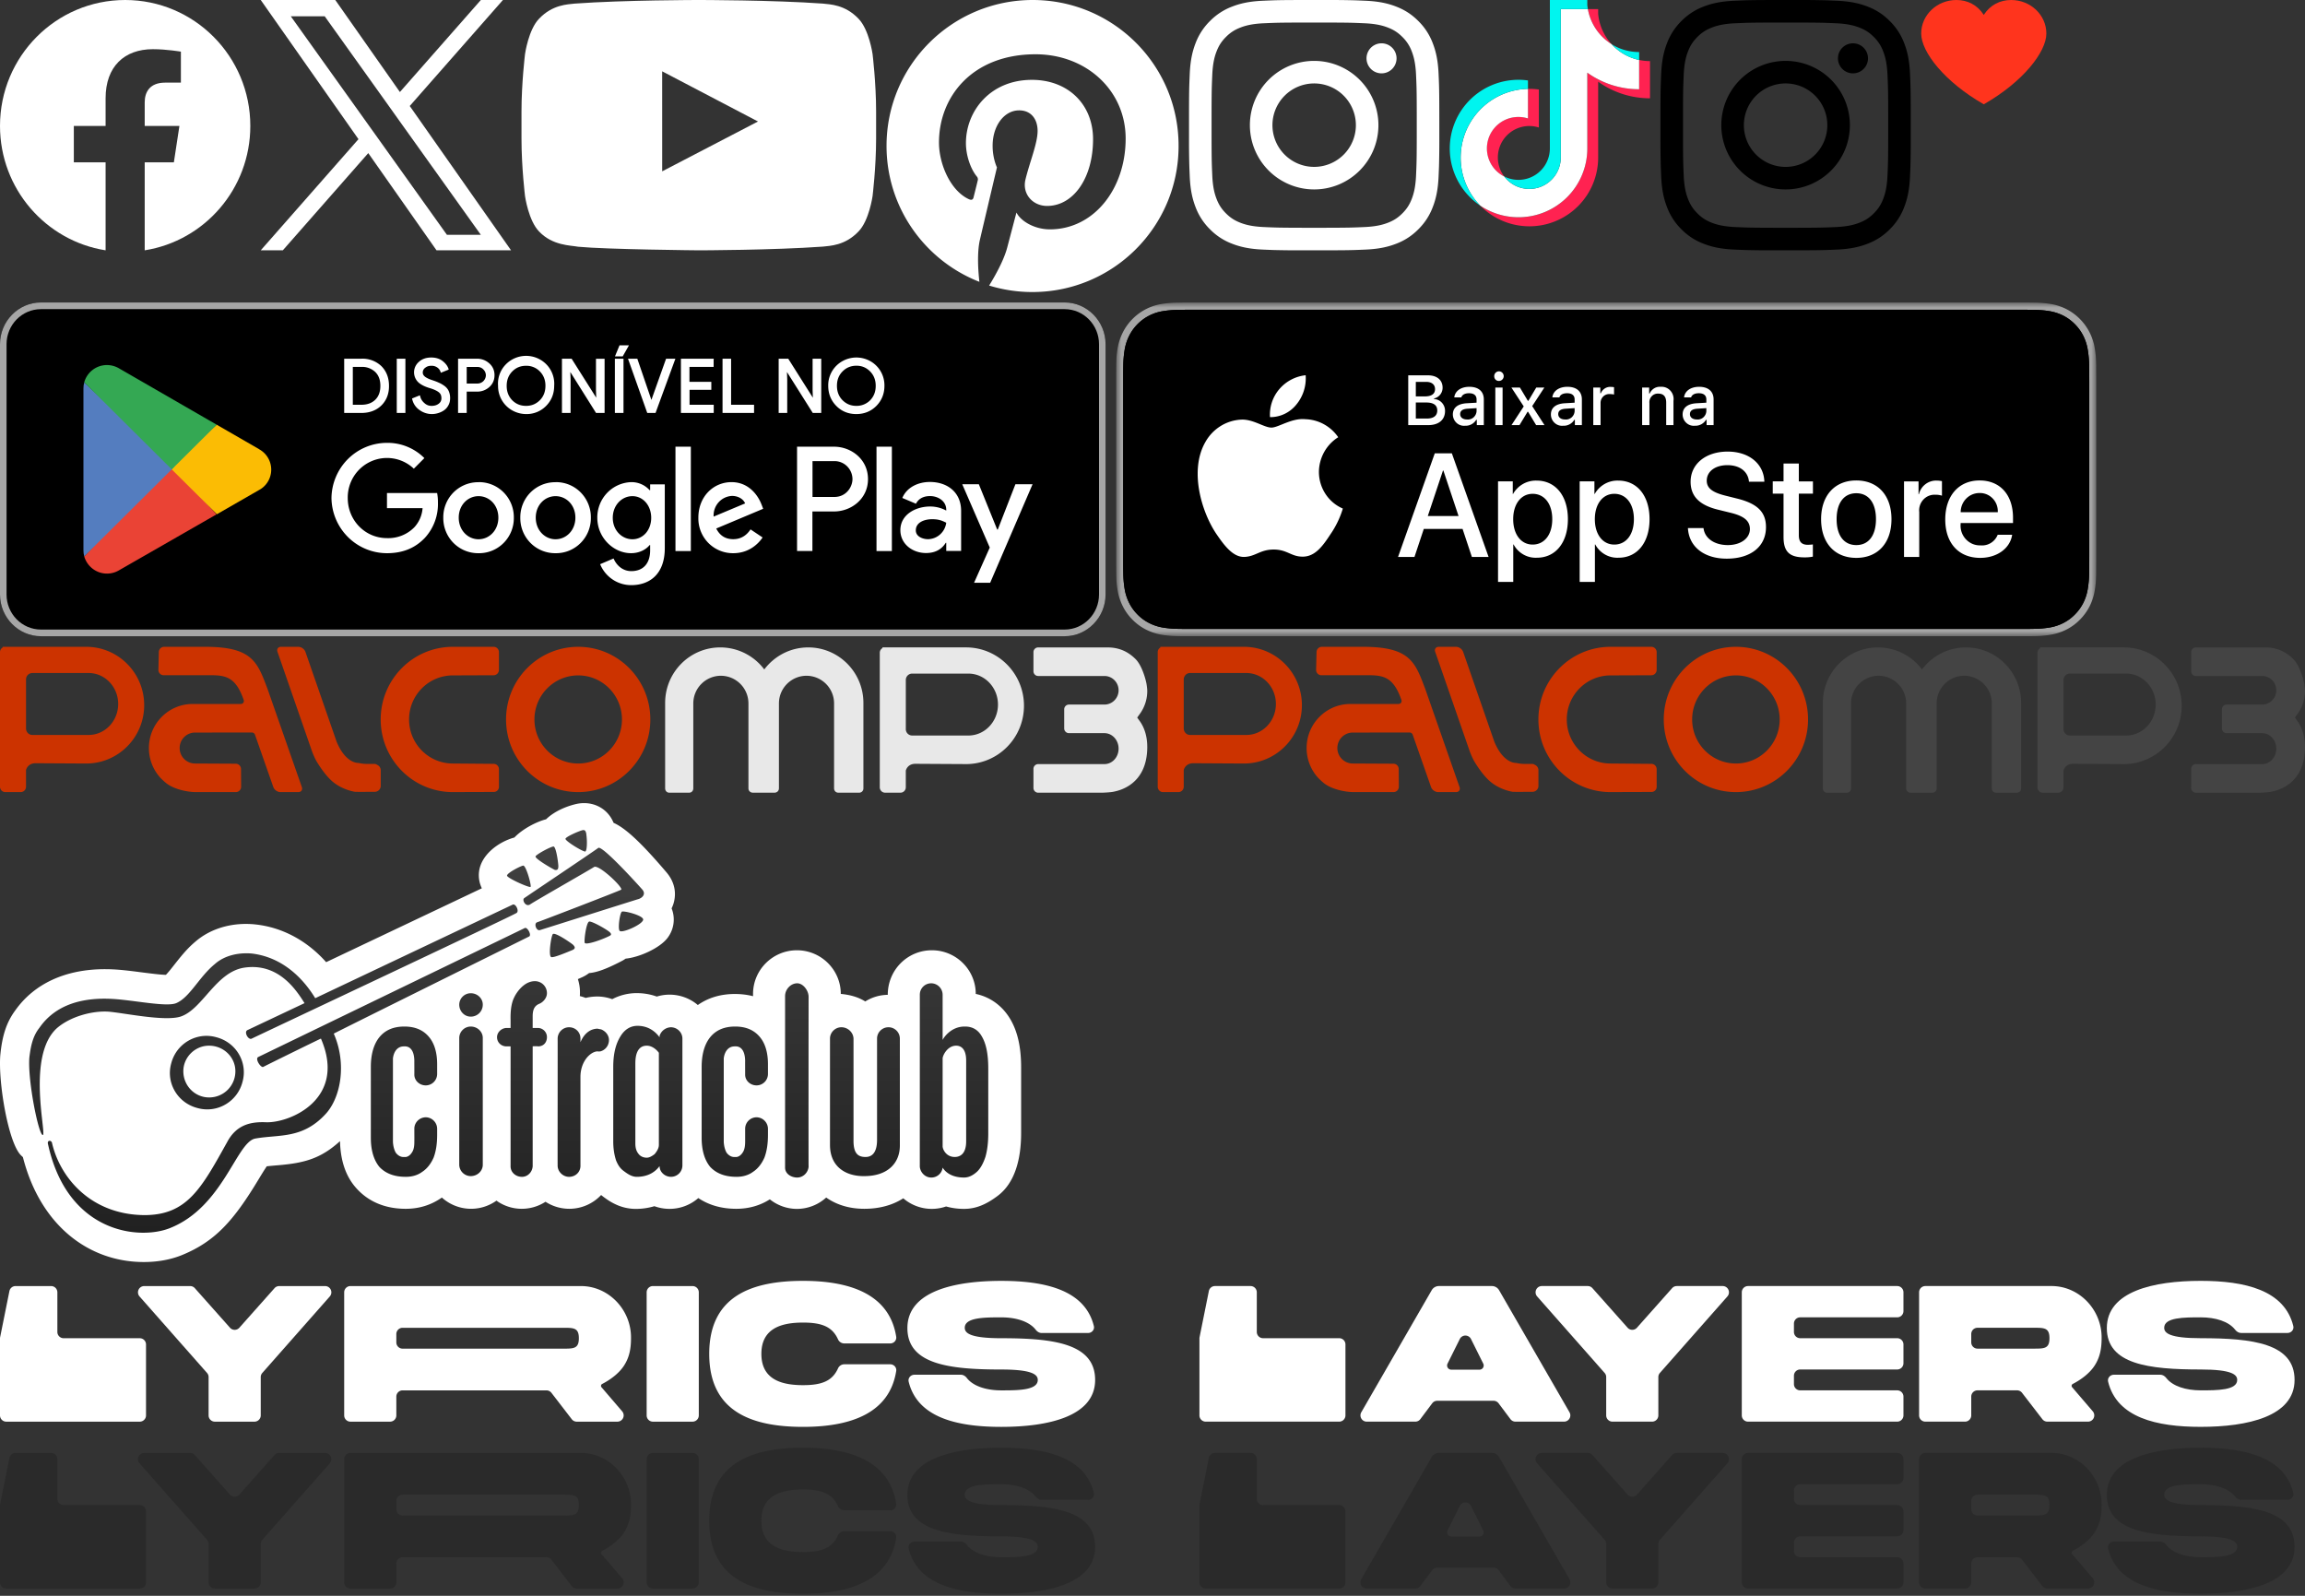
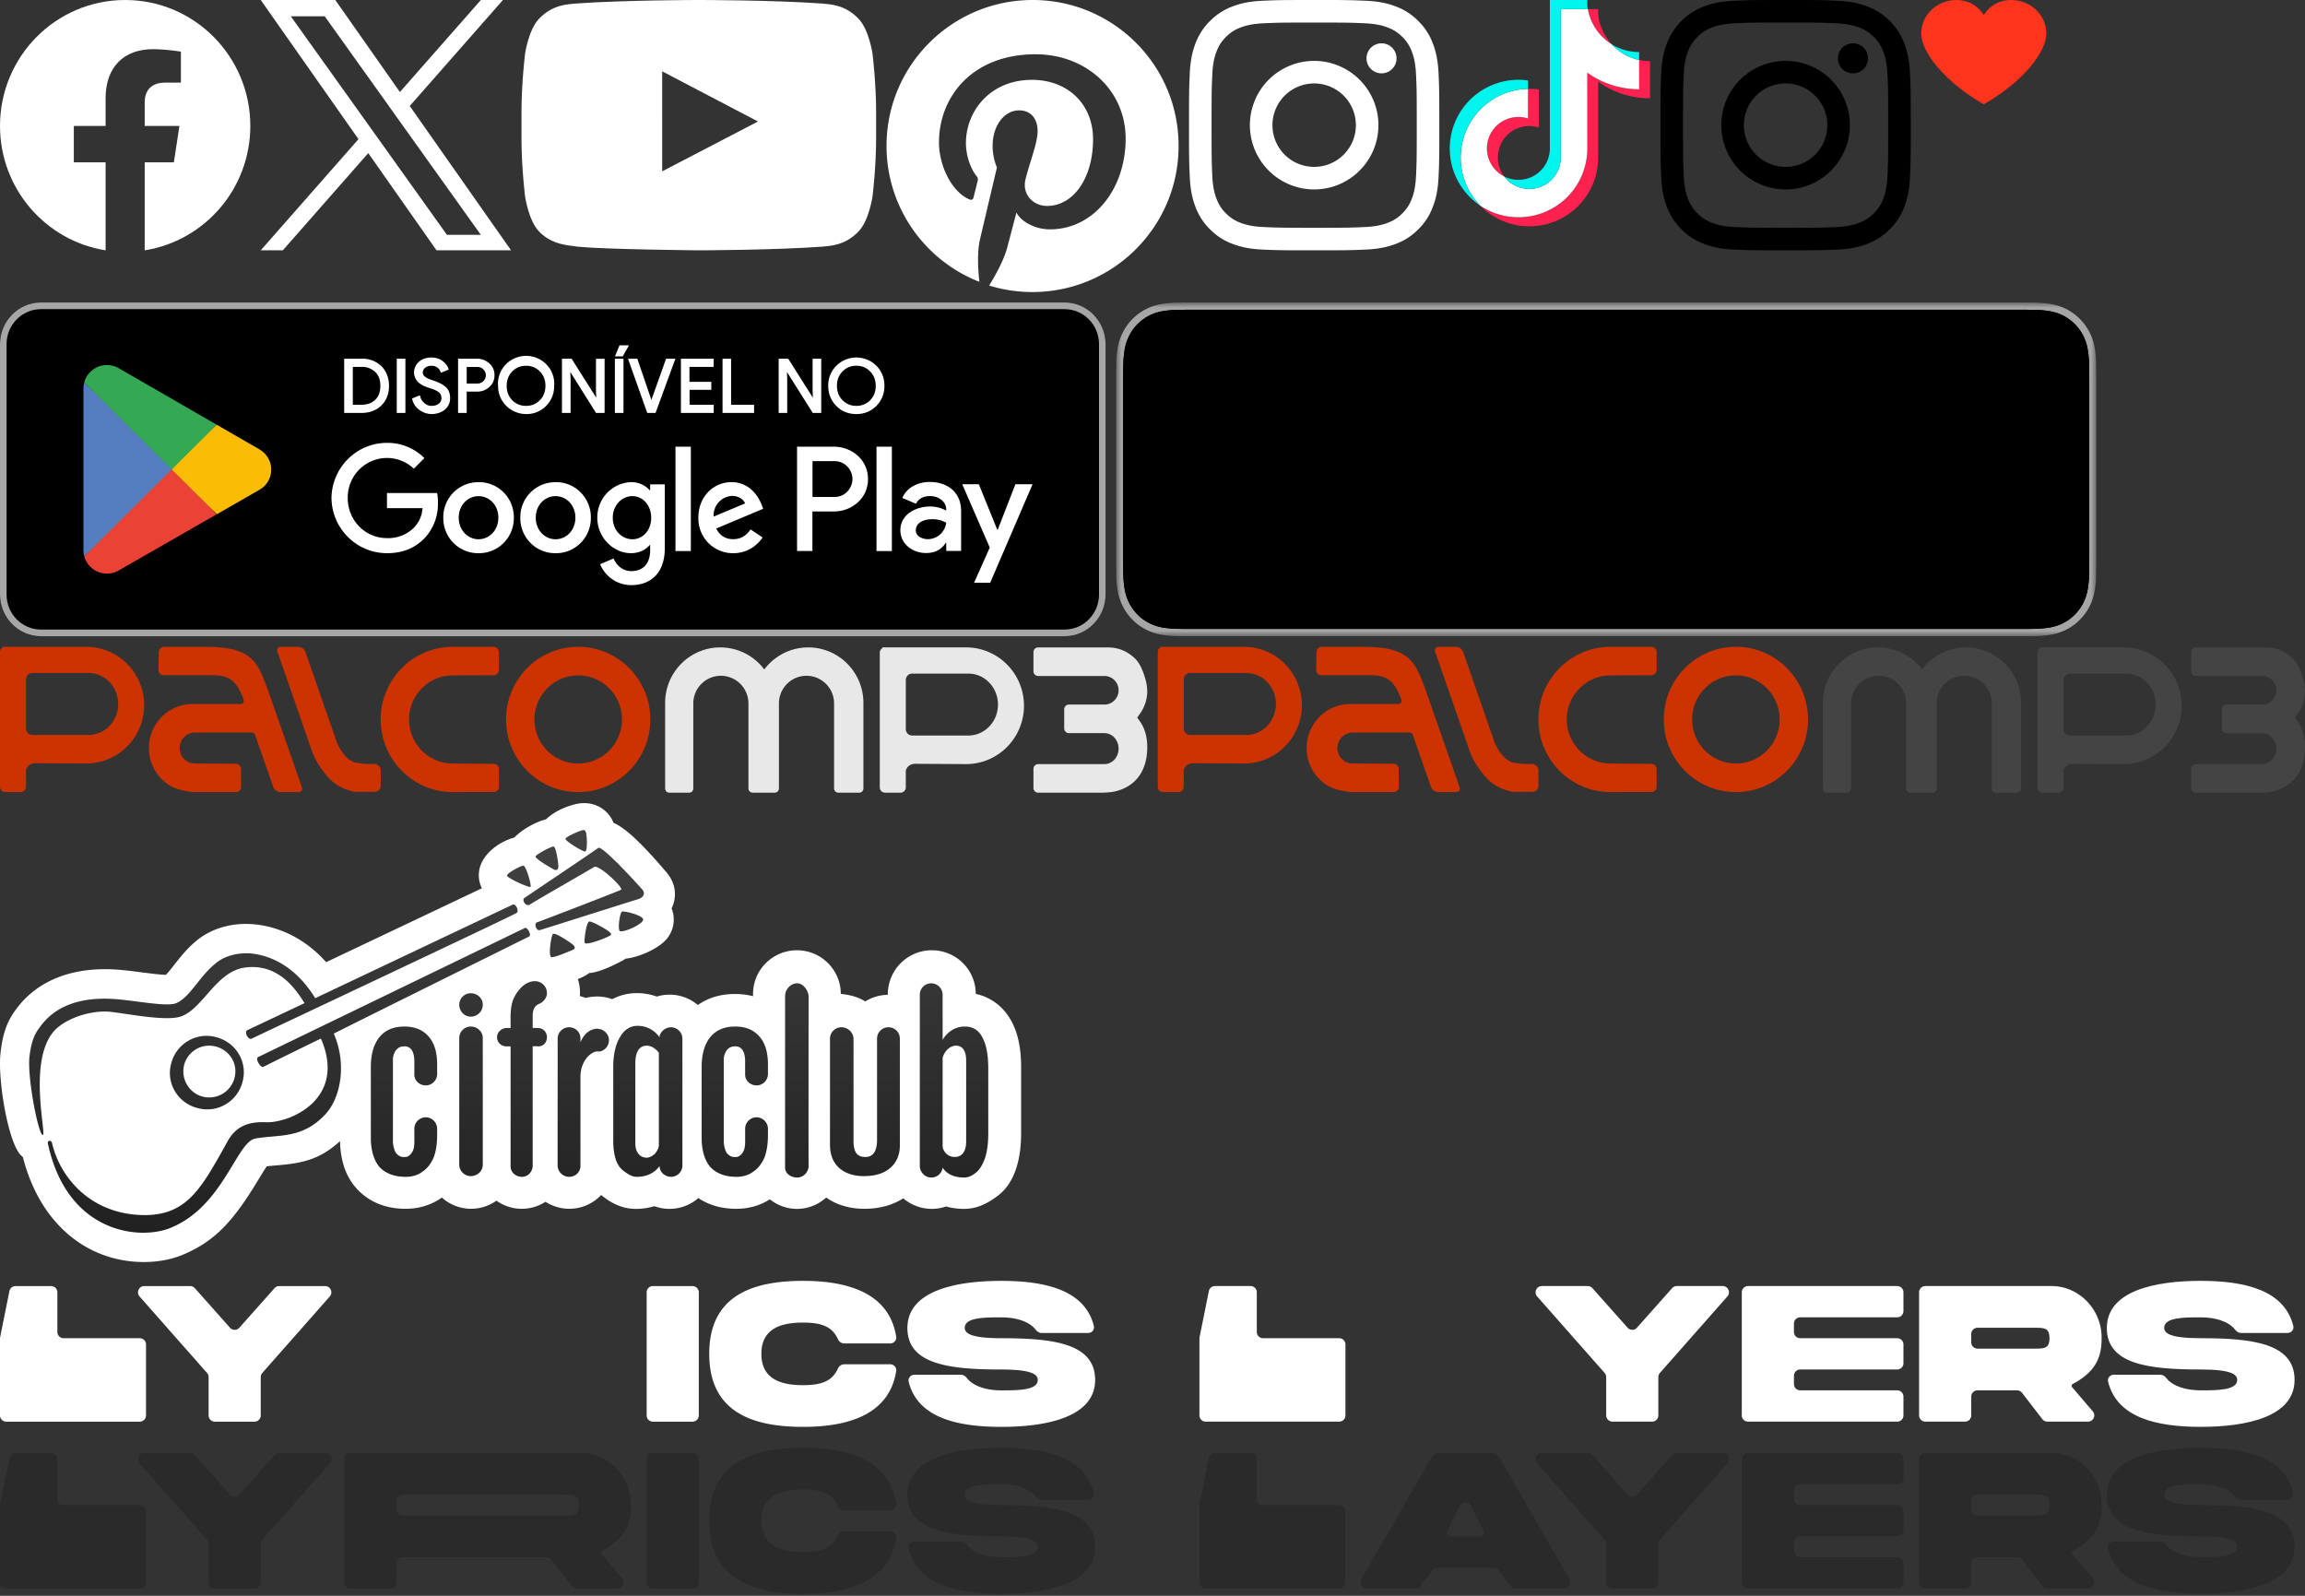
<svg xmlns="http://www.w3.org/2000/svg" width="221" height="153" fill="none">
  <rect width="100%" height="100%" fill="#333333" stroke="none" />
  <path d="M24 12.073C24 5.405 18.627 0 12 0S0 5.405 0 12.073C0 18.1 4.388 23.094 10.125 24v-8.437H7.078v-3.49h3.047v-2.66c0-3.025 1.792-4.697 4.533-4.697 1.312 0 2.686.236 2.686.236v2.971H15.83c-1.491 0-1.956.93-1.956 1.887v2.263h3.328l-.532 3.49h-2.796V24C19.612 23.094 24 18.1 24 12.073ZM39.286 10.163 48.221 0h-2.117l-7.762 8.823L32.147 0H25l9.37 13.343L25 24h2.117l8.192-9.32L41.853 24H49l-9.714-13.837Zm-2.9 3.297-.952-1.33-7.553-10.568h3.252l6.098 8.532.947 1.33 7.925 11.09h-3.252l-6.466-9.054Z" fill="#fff" />
  <path fill-rule="evenodd" clip-rule="evenodd" d="m63.49 16.426-.002-9.588 9.187 4.81-9.185 4.778ZM83.66 5.177s-.333-2.351-1.352-3.387C81.015.43 79.566.424 78.902.345 74.144 0 67.007 0 67.007 0h-.014s-7.137 0-11.895.345c-.665.08-2.113.086-3.408 1.445-1.019 1.036-1.35 3.387-1.35 3.387S50 7.94 50 10.7v2.589c0 2.761.34 5.522.34 5.522s.331 2.351 1.35 3.387c1.295 1.36 2.993 1.317 3.75 1.459C58.16 23.919 67 24 67 24s7.144-.01 11.902-.356c.664-.08 2.113-.087 3.406-1.446 1.02-1.036 1.352-3.387 1.352-3.387s.34-2.76.34-5.522v-2.59c0-2.76-.34-5.522-.34-5.522Z" fill="#fff" />
  <path d="M99.012 0C91.273 0 85 6.263 85 13.988c0 5.93 3.69 10.996 8.903 13.033-.127-1.105-.23-2.809.046-4.018.254-1.093 1.637-6.954 1.637-6.954s-.415-.84-.415-2.072c0-1.946 1.13-3.396 2.537-3.396 1.2 0 1.776.898 1.776 1.968 0 1.198-.76 2.994-1.164 4.663-.335 1.393.703 2.533 2.075 2.533 2.491 0 4.406-2.625 4.406-6.401 0-3.35-2.41-5.688-5.859-5.688-3.99 0-6.33 2.982-6.33 6.068 0 1.197.46 2.487 1.037 3.189a.416.416 0 0 1 .092.403c-.103.437-.346 1.393-.392 1.589-.057.253-.207.31-.473.184-1.752-.818-2.848-3.362-2.848-5.423 0-4.41 3.206-8.462 9.26-8.462 4.855 0 8.638 3.454 8.638 8.082 0 4.824-3.045 8.704-7.265 8.704-1.419 0-2.757-.737-3.206-1.612l-.877 3.328c-.311 1.22-1.165 2.74-1.741 3.672 1.315.403 2.698.622 4.151.622C106.726 28 113 21.737 113 14.012 113.023 6.263 106.75 0 99.012 0Z" fill="#fff" />
  <path fill-rule="evenodd" clip-rule="evenodd" d="M127.16 0a96.88 96.88 0 0 1 2.77.03l.433.017.585.025c1.277.058 2.15.261 2.912.558.79.307 1.459.717 2.126 1.384.61.6 1.083 1.325 1.384 2.126.297.763.5 1.635.558 2.912l.025.585.016.433c.02.618.028 1.316.03 2.77l.001.843v1.477c.004.923-.006 1.847-.03 2.77l-.017.433-.025.585c-.058 1.277-.261 2.15-.558 2.912a5.886 5.886 0 0 1-1.384 2.126 5.884 5.884 0 0 1-2.126 1.384c-.763.297-1.635.5-2.912.558l-.585.025-.433.016c-.618.02-1.316.028-2.77.03l-.843.001h-1.477a92.653 92.653 0 0 1-2.77-.03l-.433-.017-.585-.025c-1.277-.058-2.15-.261-2.912-.558a5.876 5.876 0 0 1-2.126-1.384 5.873 5.873 0 0 1-1.384-2.126c-.297-.763-.5-1.635-.558-2.912l-.025-.585-.016-.433a91.355 91.355 0 0 1-.03-2.77v-2.32c.002-1.454.01-2.152.03-2.77l.016-.433.025-.585c.058-1.277.261-2.15.558-2.912.301-.8.773-1.526 1.384-2.126A5.876 5.876 0 0 1 118.14.63c.763-.297 1.635-.5 2.912-.558l.585-.025.433-.016c.618-.02 1.316-.028 2.77-.03L127.16 0Zm-.02 2.163h-2.28c-1.594.002-2.253.011-2.92.036l-.213.008-.576.025c-1.17.053-1.805.249-2.228.413-.56.218-.96.478-1.38.898-.42.42-.68.82-.898 1.38-.164.423-.36 1.058-.413 2.228l-.025.576-.008.212c-.025.668-.034 1.327-.036 2.921v2.28c.002 1.594.011 2.253.036 2.92l.008.213.025.576c.053 1.17.249 1.805.413 2.228.218.56.478.96.898 1.38.42.42.82.68 1.38.898.423.164 1.058.36 2.228.413 1.096.05 1.528.066 3.71.07h2.279c2.181-.004 2.613-.02 3.709-.07 1.17-.053 1.805-.249 2.228-.413.56-.218.96-.478 1.38-.898.42-.42.68-.82.898-1.38.164-.423.36-1.058.413-2.228l.025-.576.008-.212c.025-.668.034-1.327.036-2.921v-2.28c-.002-1.594-.011-2.253-.036-2.92l-.008-.213-.025-.576c-.053-1.17-.249-1.805-.413-2.228a3.72 3.72 0 0 0-.898-1.38c-.42-.42-.82-.68-1.38-.898-.423-.164-1.058-.36-2.228-.413l-.576-.025-.212-.008c-.668-.025-1.327-.034-2.921-.036ZM126 5.838a6.164 6.164 0 0 1 5.693 8.52 6.171 6.171 0 0 1-3.335 3.335 6.163 6.163 0 0 1-8.52-5.693A6.16 6.16 0 0 1 126 5.838ZM126 8a4.003 4.003 0 0 0-4 4 4 4 0 1 0 4-4Zm6.406-3.846a1.44 1.44 0 1 1 0 2.878 1.44 1.44 0 0 1 0-2.878Z" fill="#fff" />
  <path fill-rule="evenodd" clip-rule="evenodd" d="M153.231 7.834c1.4 1 3.117 1.59 4.97 1.59V5.858c-.351 0-.7-.036-1.044-.11v2.807a8.53 8.53 0 0 1-4.97-1.59v7.275a6.591 6.591 0 0 1-10.263 5.475 6.586 6.586 0 0 0 4.713 1.982 6.591 6.591 0 0 0 6.593-6.59V7.834h.001Zm1.287-3.596a4.976 4.976 0 0 1-1.288-2.91V.87h-.989a4.996 4.996 0 0 0 2.277 3.368Zm-10.291 12.685a3.02 3.02 0 0 1-.064-3.564 3.017 3.017 0 0 1 3.38-1.134V8.581a6.713 6.713 0 0 0-1.044-.06v2.836a3.014 3.014 0 0 0-2.272 5.566Z" fill="#FF2251" />
  <path fill-rule="evenodd" clip-rule="evenodd" d="M152.187 6.966c1.4 1 3.117 1.59 4.97 1.59V5.748a4.996 4.996 0 0 1-2.639-1.512A4.992 4.992 0 0 1 152.242.87h-2.598v14.238a3.015 3.015 0 0 1-5.417 1.814 3.013 3.013 0 0 1 1.357-5.707c.32 0 .627.05.916.142V8.52a6.587 6.587 0 0 0-5.962 4.096 6.588 6.588 0 0 0 1.387 7.1 6.564 6.564 0 0 0 3.67 1.113 6.591 6.591 0 0 0 6.594-6.589l-.002-7.275v.001Z" fill="#fff" />
  <path fill-rule="evenodd" clip-rule="evenodd" d="M157.157 5.75v-.76a4.966 4.966 0 0 1-2.639-.753 4.984 4.984 0 0 0 2.64 1.513h-.001ZM152.241.87a4.715 4.715 0 0 1-.054-.41V0h-3.588v14.24a3.014 3.014 0 0 1-4.372 2.681 3.02 3.02 0 0 0 3.359 1.035 3.014 3.014 0 0 0 2.058-2.849V.87h2.597Zm-5.742 7.651v-.808a6.587 6.587 0 0 0-7.066 4.18 6.593 6.593 0 0 0 2.491 7.823 6.588 6.588 0 0 1 .982-10.038 6.587 6.587 0 0 1 3.593-1.157Z" fill="#00F5EF" />
  <path fill-rule="evenodd" clip-rule="evenodd" d="M172.361 0a96.88 96.88 0 0 1 2.77.03l.433.017.585.025c1.277.058 2.15.261 2.912.558.79.307 1.459.717 2.126 1.384a5.873 5.873 0 0 1 1.384 2.126c.297.763.5 1.635.558 2.912l.025.585.016.433c.02.618.028 1.316.03 2.77l.001.843v1.477c.004.923-.006 1.847-.03 2.77l-.017.433-.025.585c-.058 1.277-.261 2.15-.558 2.912a5.873 5.873 0 0 1-1.384 2.126 5.884 5.884 0 0 1-2.126 1.384c-.763.297-1.635.5-2.912.558l-.585.025-.433.016c-.618.02-1.316.028-2.77.03l-.843.001h-1.477a92.69 92.69 0 0 1-2.77-.03l-.433-.017-.585-.025c-1.277-.058-2.15-.261-2.912-.558a5.884 5.884 0 0 1-2.126-1.384 5.886 5.886 0 0 1-1.384-2.126c-.297-.763-.5-1.635-.558-2.912l-.025-.585-.016-.433a91.355 91.355 0 0 1-.03-2.77v-2.32c.002-1.454.01-2.152.03-2.77l.016-.433.025-.585c.058-1.277.261-2.15.558-2.912.301-.8.774-1.526 1.384-2.126A5.885 5.885 0 0 1 163.341.63c.763-.297 1.635-.5 2.912-.558l.585-.025.433-.016c.618-.02 1.316-.028 2.77-.03l2.32-.001Zm-.02 2.163h-2.28c-1.594.002-2.253.011-2.92.036l-.213.008-.576.025c-1.17.053-1.805.249-2.228.413-.56.218-.96.478-1.38.898-.42.42-.68.82-.898 1.38-.164.423-.36 1.058-.413 2.228l-.025.576-.008.212c-.025.668-.034 1.327-.036 2.921v2.28c.002 1.594.011 2.253.036 2.92l.008.213.025.576c.053 1.17.249 1.805.413 2.228.218.56.478.96.898 1.38.42.42.82.68 1.38.898.423.164 1.058.36 2.228.413 1.096.05 1.528.066 3.71.07h2.279c2.181-.004 2.613-.02 3.709-.07 1.17-.053 1.805-.249 2.228-.413.56-.218.96-.478 1.38-.898.42-.42.68-.82.898-1.38.164-.423.36-1.058.413-2.228l.025-.576.008-.212c.025-.668.034-1.327.036-2.921v-2.28c-.002-1.594-.011-2.253-.036-2.92l-.008-.213-.025-.576c-.053-1.17-.249-1.805-.413-2.228a3.709 3.709 0 0 0-.898-1.38c-.42-.42-.82-.68-1.38-.898-.423-.164-1.058-.36-2.228-.413l-.576-.025-.212-.008c-.668-.025-1.327-.034-2.921-.036Zm-1.14 3.675a6.16 6.16 0 0 1 5.693 8.52 6.171 6.171 0 0 1-3.335 3.335 6.16 6.16 0 0 1-6.715-1.336 6.16 6.16 0 0 1 4.357-10.519Zm0 2.162a3.999 3.999 0 0 0-2.828 6.828A3.998 3.998 0 0 0 175.201 12a3.997 3.997 0 0 0-4-4Zm6.406-3.846a1.44 1.44 0 1 1 0 2.878 1.44 1.44 0 0 1 0-2.878Z" fill="#000" />
  <path fill-rule="evenodd" clip-rule="evenodd" d="M190.202 10c-3.75-2.143-6-5.01-6-6.786 0-1.774 1.511-3.214 3.375-3.214 1.06 0 2.006.466 2.625 1.429C190.821.466 191.767 0 192.827 0c1.864 0 3.375 1.44 3.375 3.214 0 1.775-2.25 4.643-6 6.786Z" fill="#FF341D" />
  <path d="M102.074 61H3.926C1.766 61 0 59.2 0 57V33c0-2.2 1.767-4 3.926-4h98.148c2.159 0 3.926 1.8 3.926 4v24c0 2.2-1.767 4-3.926 4Z" fill="#000" />
  <path d="M102.074 29H3.926C1.766 29 0 30.8 0 33v24c0 2.2 1.767 4 3.926 4h98.148c2.159 0 3.926-1.8 3.926-4V33c0-2.2-1.767-4-3.926-4Zm0 .64c1.819 0 3.298 1.507 3.298 3.36v24c0 1.853-1.479 3.36-3.298 3.36H3.926C2.107 60.36.628 58.853.628 57V33c0-1.853 1.48-3.36 3.298-3.36h98.148Z" fill="#A6A6A6" />
  <path d="M84.03 52.836h1.481V42.828h-1.473v10l-.008.008Zm13.326-6.407-1.691 4.344h-.055l-1.76-4.344h-1.59l2.637 6.07-1.505 3.375h1.544L99 46.43h-1.644Zm-8.385 5.266c-.489 0-1.164-.242-1.164-.844 0-.782.838-1.07 1.567-1.07.652 0 .954.14 1.35.336a1.809 1.809 0 0 1-.584 1.119c-.322.29-.737.453-1.17.46Zm.178-5.485c-1.078 0-2.187.477-2.637 1.532l1.31.555c.28-.547.8-.735 1.35-.735.76 0 1.544.469 1.552 1.29v.1a3.239 3.239 0 0 0-1.544-.39c-1.411 0-2.854.79-2.854 2.265 0 1.329 1.163 2.196 2.459 2.196 1 0 1.551-.445 1.892-.977h.047v.774h1.427v-3.836c0-1.781-1.31-2.774-3.002-2.774Zm-9.153 1.438h-2.094V44.21h2.094a1.708 1.708 0 0 1 1.223.497 1.75 1.75 0 0 1 .515 1.221c0 .782-.62 1.719-1.73 1.719h-.008Zm-.03-4.82H76.42v10h1.473v-3.79h2.072c1.636 0 3.257-1.195 3.257-3.101 0-1.914-1.62-3.109-3.257-3.109Zm-19.33 8.875c-1.024 0-1.885-.868-1.885-2.055 0-1.196.854-2.078 1.885-2.078 1.009 0 1.8.882 1.8 2.078 0 1.187-.791 2.055-1.8 2.055Zm1.699-4.711h-.054a2.332 2.332 0 0 0-1.776-.766 3.35 3.35 0 0 0-2.31 1.048 3.398 3.398 0 0 0-.925 2.374c0 1.906 1.551 3.39 3.234 3.39.807 0 1.443-.359 1.777-.773h.054v.492c0 1.305-.698 2-1.807 2-.908 0-1.466-.656-1.699-1.211l-1.288.547a3.225 3.225 0 0 0 1.189 1.463 3.195 3.195 0 0 0 1.798.545c1.737 0 3.211-1.031 3.211-3.547v-6.117h-1.404v.555Zm2.428 5.844h1.474V42.828h-1.474v10.008Zm3.66-3.306a1.88 1.88 0 0 1 .469-1.363 1.846 1.846 0 0 1 1.293-.62c.589 0 1.085.296 1.256.718l-3.017 1.265Zm4.6-1.132c-.279-.766-1.14-2.172-2.885-2.172-1.737 0-3.18 1.383-3.18 3.406a3.346 3.346 0 0 0 .953 2.418 3.308 3.308 0 0 0 2.39.989c1.551 0 2.443-.954 2.816-1.508l-1.156-.774c-.38.57-.908.938-1.66.938-.752 0-1.288-.344-1.629-1.023l4.499-1.891-.148-.391v.008Zm-35.92-1.125v1.445h3.413a3.033 3.033 0 0 1-.776 1.82 3.486 3.486 0 0 1-2.637 1.055c-2.11 0-3.762-1.718-3.762-3.843a3.81 3.81 0 0 1 .597-2.1 3.77 3.77 0 0 1 1.648-1.418 3.737 3.737 0 0 1 4.092.705l1.009-1.015a4.972 4.972 0 0 0-3.584-1.462c-1.4 0-2.743.556-3.738 1.545a5.38 5.38 0 0 0-1.583 3.745 5.376 5.376 0 0 0 1.583 3.743 5.302 5.302 0 0 0 3.738 1.546c1.551 0 2.73-.516 3.646-1.485a4.8 4.8 0 0 0 1.24-3.375 4.721 4.721 0 0 0-.077-.906h-4.809Zm8.78 4.43c-1.024 0-1.9-.86-1.9-2.07 0-1.22.877-2.063 1.9-2.063 1.024 0 1.9.843 1.9 2.062 0 1.219-.876 2.07-1.9 2.07Zm0-5.47a3.336 3.336 0 0 0-3.135 2.09c-.168.416-.252.861-.246 1.31a3.382 3.382 0 0 0 .976 2.422 3.33 3.33 0 0 0 2.405.984 3.317 3.317 0 0 0 2.406-.984 3.364 3.364 0 0 0 .976-2.423 3.375 3.375 0 0 0-.976-2.422 3.32 3.32 0 0 0-2.406-.984v.008Zm7.385 5.47c-1.024 0-1.9-.86-1.9-2.07 0-1.22.876-2.063 1.9-2.063 1.023 0 1.9.843 1.9 2.062 0 1.219-.877 2.07-1.9 2.07Zm0-5.47a3.336 3.336 0 0 0-3.135 2.09c-.169.416-.253.861-.247 1.31a3.38 3.38 0 0 0 .976 2.422 3.331 3.331 0 0 0 2.406.984 3.317 3.317 0 0 0 2.405-.984 3.364 3.364 0 0 0 .977-2.423 3.38 3.38 0 0 0-.977-2.422 3.32 3.32 0 0 0-2.405-.984v.008Z" fill="#fff" />
  <path fill-rule="evenodd" clip-rule="evenodd" d="M48.58 36.992c0 .573.183 1.023.538 1.39.365.36.795.532 1.325.532.522 0 .952-.18 1.316-.54.356-.36.538-.817.538-1.39 0-.556-.182-1.014-.538-1.373a1.774 1.774 0 0 0-1.324-.54c-.522 0-.952.172-1.317.54-.355.36-.538.817-.538 1.382Zm3.784 1.922a2.601 2.601 0 0 1-1.92.785 2.74 2.74 0 0 1-1.04-.21 2.664 2.664 0 0 1-1.65-2.497 2.633 2.633 0 0 1 .707-2.017 2.721 2.721 0 0 1 3.963 0 2.658 2.658 0 0 1 .71 2.017c0 .753-.257 1.399-.77 1.922Zm-10.365.695a1.998 1.998 0 0 1-1.747-.278 1.7 1.7 0 0 1-.728-1.054l-.017-.075.066-.024.687-.278.025.099c.066.261.199.473.414.654.199.18.422.261.679.261.265 0 .497-.065.679-.204a.62.62 0 0 0 .265-.532c0-.262-.083-.441-.265-.58-.19-.147-.497-.287-.927-.409-.464-.148-.812-.327-1.06-.572a1.331 1.331 0 0 1-.37-.975 1.32 1.32 0 0 1 .453-.939c.306-.286.712-.426 1.192-.426.439 0 .811.115 1.1.344.282.22.465.466.556.736l.016.082-.066.025-.687.278-.025-.09a.792.792 0 0 0-.29-.401.923.923 0 0 0-.596-.18c-.232 0-.422.057-.58.188a.553.553 0 0 0-.24.45c0 .163.067.286.216.409.149.114.38.229.687.327.248.081.464.163.637.245.174.073.348.172.53.303.182.13.323.294.414.49.091.205.14.425.14.679 0 .261-.049.49-.165.695a1.311 1.311 0 0 1-.43.49 1.947 1.947 0 0 1-.563.262Zm-8.171-4.431v3.63h.811c.58 0 1.01-.164 1.333-.474.331-.32.497-.761.497-1.342 0-.572-.166-1.014-.497-1.333a1.823 1.823 0 0 0-1.325-.481h-.827.008Zm-.745 4.415h1.556c.795 0 1.449-.246 1.937-.728.48-.482.729-1.112.72-1.873 0-.76-.24-1.39-.72-1.88a2.619 2.619 0 0 0-1.937-.72H33v5.2h.083Zm5.05 0h.737v-5.2h-.828v5.2h.09Zm6.614-4.415v1.594h1.01a.808.808 0 0 0 .828-.793.795.795 0 0 0-.232-.548.75.75 0 0 0-.596-.245h-1.01v-.008Zm0 4.333v-1.963h.994a1.72 1.72 0 0 0 1.175-.44c.332-.296.497-.68.497-1.138 0-.45-.165-.834-.497-1.128a1.728 1.728 0 0 0-1.175-.45h-1.822v5.2h.828v-.08Zm10.059-5.119 2.36 3.737-.025-.703v-3.025h.827v5.192h-.82l-2.466-3.925.025.703v3.222h-.828v-5.2h.927ZM60.31 33.1l-.58 1.023-.024.048h-.745l.439-1.063h.91V33.1Zm-.612 6.493h-.745v-5.2h.827v5.2H59.7Zm1.407-5.2 1.35 3.949 1.407-3.95h.894l-1.904 5.2h-.795l-1.846-5.2h.902-.008Zm7.318.08v.705h-2.318v1.43h2.095v.769h-2.086v1.431h2.318v.785h-3.146v-5.2h3.146v.08h-.009Zm.936 5.12h2.939v-.785h-2.202v-4.416h-.82v5.2h.083Zm8.576-1.464-2.359-3.737h-.919v5.2h.82v-3.22l-.025-.704 2.475 3.925h.812v-5.2h-.828v3.025l.024.711Zm2.848.245c-.356-.36-.538-.817-.538-1.39 0-.564.182-1.014.538-1.373.364-.368.795-.54 1.325-.548.521 0 .952.18 1.316.547.356.36.538.818.538 1.383 0 .572-.182 1.022-.538 1.39a1.823 1.823 0 0 1-1.325.531c-.521 0-.951-.18-1.316-.54Zm3.245.54c.514-.523.77-1.169.77-1.922a2.655 2.655 0 0 0-1.653-2.51 2.734 2.734 0 0 0-2.966.591c-.25.253-.448.551-.58.88a2.625 2.625 0 0 0-.19 1.031c0 .761.257 1.407.77 1.93.513.524 1.159.785 1.92.785.762 0 1.408-.261 1.93-.785Z" fill="#fff" />
  <g clip-path="url(#a)">
    <path d="m16.407 44.553-8.332 8.79a2.292 2.292 0 0 0 1.329 1.484 2.258 2.258 0 0 0 1.98-.133l9.376-5.377-4.353-4.764Z" fill="#EA4335" />
    <path d="m24.833 43.059-4.055-2.338-4.563 4.032 4.582 4.551 4.023-2.313a2.202 2.202 0 0 0 1.084-1.302 2.228 2.228 0 0 0-1.084-2.63h.013Z" fill="#FBBC04" />
    <path d="M8.075 36.663c-.05.188-.075.381-.075.575v15.53c0 .194.025.388.075.575l8.618-8.565-8.618-8.115Z" fill="#547DBF" />
    <path d="m16.47 45.003 4.308-4.282-9.363-5.402A2.303 2.303 0 0 0 10.254 35a2.25 2.25 0 0 0-1.366.46c-.394.299-.68.72-.813 1.197l8.394 8.346Z" fill="#34A853" />
  </g>
  <g clip-path="url(#b)">
    <mask id="c" style="mask-type:luminance" maskUnits="userSpaceOnUse" x="107" y="29" width="94" height="32">
      <path d="M201 29h-94v32h94V29Z" fill="#fff" />
    </mask>
    <g mask="url(#c)">
      <path d="M193.514 29H114.49c-.288 0-.573 0-.86.002-.241.001-.479.006-.722.01-.527.006-1.054.053-1.574.141a5.057 5.057 0 0 0-2.765 1.445 4.997 4.997 0 0 0-.925 1.297c-.239.479-.405.992-.491 1.522-.088.53-.135 1.065-.141 1.602-.007.245-.008.491-.012.737v18.491c.004.248.005.489.012.737.006.537.053 1.073.141 1.602.086.53.252 1.044.491 1.523.238.479.55.915.925 1.292.372.381.801.7 1.272.943.47.243.973.413 1.493.505.52.087 1.047.134 1.574.14.243.006.481.01.722.01l.86.001h79.024c.283 0 .57 0 .852-.002.239 0 .485-.003.724-.008a10.23 10.23 0 0 0 1.571-.142 5.27 5.27 0 0 0 1.499-.504c.47-.243.899-.562 1.27-.943.374-.378.688-.814.929-1.292.237-.48.401-.993.486-1.523.088-.53.136-1.065.146-1.602.003-.248.003-.489.003-.737.006-.29.006-.58.006-.875V36.629c0-.293 0-.584-.006-.873 0-.246 0-.492-.003-.737a11.017 11.017 0 0 0-.146-1.602 5.127 5.127 0 0 0-2.685-3.762 5.238 5.238 0 0 0-1.499-.502 10.046 10.046 0 0 0-1.571-.141c-.239-.004-.485-.009-.724-.01-.282-.002-.569-.002-.852-.002Z" fill="#A6A6A6" />
      <path d="M113.635 60.3c-.239 0-.472-.003-.71-.008a9.78 9.78 0 0 1-1.468-.13 4.567 4.567 0 0 1-1.302-.44 4.26 4.26 0 0 1-1.097-.812 4.271 4.271 0 0 1-.802-1.118 4.638 4.638 0 0 1-.426-1.325 10.05 10.05 0 0 1-.131-1.5c-.005-.17-.011-.73-.011-.73V35.755s.006-.553.011-.716c.006-.502.049-1.002.13-1.498.075-.462.219-.91.427-1.33a4.379 4.379 0 0 1 3.198-2.371 9.705 9.705 0 0 1 1.473-.131l.709-.01h80.728l.717.01c.489.006.977.05 1.46.13.456.08.899.227 1.313.439a4.44 4.44 0 0 1 1.897 1.936c.204.415.346.86.42 1.319.081.499.127 1.004.137 1.51.002.226.002.47.002.712.006.3.006.585.006.873v16.743c0 .29 0 .574-.006.86 0 .26 0 .499-.003.744-.009.497-.054.992-.135 1.483a4.637 4.637 0 0 1-.424 1.336 4.39 4.39 0 0 1-.797 1.108 4.266 4.266 0 0 1-1.1.818 4.54 4.54 0 0 1-1.31.44c-.486.08-.976.124-1.468.13-.231.006-.471.01-.705.01h-80.733Z" fill="#000" />
      <path d="M113.635 60.3c-.239 0-.472-.003-.71-.008a9.78 9.78 0 0 1-1.468-.13 4.567 4.567 0 0 1-1.302-.44 4.26 4.26 0 0 1-1.097-.812 4.271 4.271 0 0 1-.802-1.118 4.638 4.638 0 0 1-.426-1.325 10.05 10.05 0 0 1-.131-1.5c-.005-.17-.011-.73-.011-.73V35.755s.006-.553.011-.716c.006-.502.049-1.002.13-1.498.075-.462.219-.91.427-1.33a4.379 4.379 0 0 1 3.198-2.371 9.705 9.705 0 0 1 1.473-.131l.709-.01h80.728l.717.01c.489.006.977.05 1.46.13.456.08.899.227 1.313.439a4.44 4.44 0 0 1 1.897 1.936c.204.415.346.86.42 1.319.081.499.127 1.004.137 1.51.002.226.002.47.002.712.006.3.006.585.006.873v16.743c0 .29 0 .574-.006.86 0 .26 0 .499-.003.744-.009.497-.054.992-.135 1.483a4.637 4.637 0 0 1-.424 1.336 4.39 4.39 0 0 1-.797 1.108 4.266 4.266 0 0 1-1.1.818 4.54 4.54 0 0 1-1.31.44c-.486.08-.976.124-1.468.13-.231.006-.471.01-.705.01h-80.733Z" fill="#000" />
-       <path d="M126.456 45.24a4.005 4.005 0 0 1 .506-1.903 3.928 3.928 0 0 1 1.345-1.418 4.007 4.007 0 0 0-1.367-1.24 3.927 3.927 0 0 0-1.768-.486c-1.319-.141-2.598.803-3.27.803-.686 0-1.721-.79-2.835-.766a4.12 4.12 0 0 0-2.039.62 4.22 4.22 0 0 0-1.475 1.562c-1.519 2.679-.386 6.616 1.07 8.781.728 1.06 1.579 2.245 2.692 2.203 1.09-.046 1.497-.708 2.812-.708 1.303 0 1.685.708 2.821.681 1.169-.02 1.906-1.065 2.608-2.135a8.84 8.84 0 0 0 1.193-2.474 3.776 3.776 0 0 1-1.667-1.408 3.875 3.875 0 0 1-.626-2.112ZM124.308 38.769c.638-.78.952-1.782.876-2.793a3.872 3.872 0 0 0-2.52 1.328 3.757 3.757 0 0 0-.898 2.69c.487.004.969-.103 1.409-.316.44-.212.828-.523 1.133-.91ZM140.229 50.712h-3.718l-.893 2.685h-1.575l3.522-9.935h1.636l3.522 9.935h-1.602l-.892-2.685Zm-3.333-1.24h2.947l-1.453-4.357h-.04l-1.454 4.358ZM150.328 49.776c0 2.25-1.183 3.696-2.968 3.696a2.372 2.372 0 0 1-1.297-.306 2.429 2.429 0 0 1-.94-.96h-.034v3.587h-1.46v-9.64h1.413v1.206h.027c.228-.403.56-.734.958-.96a2.489 2.489 0 0 1 1.306-.321c1.805 0 2.995 1.453 2.995 3.698Zm-1.5 0c0-1.467-.744-2.43-1.88-2.43-1.115 0-1.865.984-1.865 2.43 0 1.459.75 2.436 1.865 2.436 1.136 0 1.88-.957 1.88-2.436ZM158.156 49.776c0 2.25-1.183 3.696-2.968 3.696a2.372 2.372 0 0 1-1.297-.306 2.429 2.429 0 0 1-.94-.96h-.034v3.587h-1.46v-9.64h1.413v1.206h.027c.229-.403.56-.734.958-.96a2.489 2.489 0 0 1 1.306-.321c1.805 0 2.995 1.453 2.995 3.698Zm-1.5 0c0-1.467-.744-2.43-1.88-2.43-1.115 0-1.865.984-1.865 2.43 0 1.459.75 2.436 1.865 2.436 1.136 0 1.88-.957 1.88-2.436ZM163.33 50.629c.109.985 1.048 1.632 2.332 1.632 1.231 0 2.116-.647 2.116-1.535 0-.771-.534-1.233-1.798-1.55l-1.264-.31c-1.791-.44-2.623-1.293-2.623-2.678 0-1.714 1.467-2.891 3.549-2.891 2.062 0 3.475 1.177 3.522 2.891h-1.473c-.089-.991-.893-1.59-2.069-1.59s-1.981.606-1.981 1.487c0 .703.514 1.116 1.771 1.432l1.075.269c2.001.482 2.833 1.3 2.833 2.754 0 1.858-1.454 3.023-3.766 3.023-2.163 0-3.624-1.137-3.718-2.934h1.494ZM172.47 44.44v1.714h1.352v1.177h-1.352v3.993c0 .62.27.91.865.91.16-.003.321-.015.48-.035v1.17c-.267.051-.539.075-.811.07-1.44 0-2.001-.551-2.001-1.956V47.33h-1.034v-1.177h1.034V44.44h1.467ZM174.605 49.776c0-2.279 1.318-3.711 3.374-3.711 2.062 0 3.373 1.432 3.373 3.71 0 2.286-1.305 3.712-3.373 3.712-2.069 0-3.374-1.426-3.374-3.711Zm5.26 0c0-1.563-.704-2.486-1.886-2.486-1.183 0-1.886.93-1.886 2.486 0 1.57.703 2.485 1.886 2.485 1.182 0 1.886-.916 1.886-2.485ZM182.555 46.154h1.392v1.232h.034c.094-.385.315-.725.627-.963.311-.238.694-.36 1.083-.345.169 0 .336.018.501.055v1.391a2.009 2.009 0 0 0-.656-.09 1.448 1.448 0 0 0-1.137.477 1.514 1.514 0 0 0-.385 1.19v4.296h-1.459v-7.243ZM192.923 51.27c-.196 1.314-1.453 2.217-3.062 2.217-2.069 0-3.353-1.412-3.353-3.677 0-2.272 1.291-3.745 3.292-3.745 1.967 0 3.205 1.377 3.205 3.573v.509h-5.023v.09a1.898 1.898 0 0 0 1.145 1.913c.243.101.505.148.768.138.345.033.691-.048.987-.232.296-.183.526-.46.655-.786h1.386Zm-4.935-2.162h3.556c.013-.24-.023-.48-.105-.705a1.74 1.74 0 0 0-.952-1.003 1.682 1.682 0 0 0-.687-.13 1.775 1.775 0 0 0-1.282.534 1.846 1.846 0 0 0-.53 1.304ZM135.02 40.758v-4.773h1.884c.88 0 1.41.456 1.41 1.19 0 .242-.082.476-.232.663a1.022 1.022 0 0 1-.59.363v.056c.288.014.559.142.756.356.197.215.305.499.3.792 0 .84-.601 1.353-1.602 1.353h-1.926Zm.727-2.752h.864c.644 0 .978-.242.978-.695 0-.44-.315-.698-.854-.698h-.988v1.393Zm1.053 2.124c.656 0 1.003-.272 1.003-.778 0-.5-.36-.76-1.045-.76h-1.011v1.538h1.053ZM139.297 39.74c0-.649.474-1.023 1.316-1.076l.958-.056v-.311c0-.38-.247-.595-.724-.595-.39 0-.66.145-.738.4h-.676c.072-.619.643-1.016 1.446-1.016.887 0 1.387.45 1.387 1.211v2.461h-.672v-.506h-.056c-.112.182-.269.33-.456.43a1.17 1.17 0 0 1-.606.136 1.053 1.053 0 0 1-.824-.273 1.104 1.104 0 0 1-.355-.806Zm2.274-.308v-.301l-.864.056c-.487.033-.708.202-.708.52 0 .324.276.512.656.512a.817.817 0 0 0 .622-.196.861.861 0 0 0 .294-.591ZM143.266 36.09a.46.46 0 0 1 .26-.445.445.445 0 0 1 .502.083.46.46 0 0 1-.31.796.422.422 0 0 1-.316-.119.44.44 0 0 1-.136-.315Zm.104 1.066h.696v3.602h-.696v-3.602ZM146.46 39.481l-.774 1.277h-.766l1.173-1.793-1.183-1.81h.816l.76 1.271h.055l.753-1.27h.777l-1.166 1.78 1.179 1.822h-.802l-.77-1.277h-.052ZM148.699 39.74c0-.649.474-1.023 1.316-1.076l.958-.056v-.311c0-.38-.247-.595-.724-.595-.39 0-.66.145-.737.4h-.676c.071-.619.643-1.016 1.445-1.016.887 0 1.387.45 1.387 1.211v2.461h-.672v-.506h-.055a1.174 1.174 0 0 1-1.063.566 1.048 1.048 0 0 1-.824-.273 1.087 1.087 0 0 1-.355-.806Zm2.274-.308v-.301l-.864.056c-.487.033-.708.202-.708.52 0 .324.276.512.656.512a.822.822 0 0 0 .622-.196.861.861 0 0 0 .294-.591ZM152.762 37.156h.672v.552h.052a.97.97 0 0 1 .38-.464.944.944 0 0 1 .575-.148c.104-.002.209.009.311.03v.701a1.878 1.878 0 0 0-.389-.043.816.816 0 0 0-.636.22.845.845 0 0 0-.267.627v2.127h-.698v-3.602ZM157.445 37.156h.673v.572h.052a1.07 1.07 0 0 1 .427-.493c.189-.115.409-.167.629-.149a1.129 1.129 0 0 1 .928.37 1.185 1.185 0 0 1 .296.97v2.332h-.698v-2.154c0-.578-.247-.866-.764-.866a.795.795 0 0 0-.628.258.827.827 0 0 0-.216.654v2.108h-.699v-3.602ZM161.328 39.74c0-.649.474-1.023 1.316-1.076l.958-.056v-.311c0-.38-.247-.595-.724-.595-.39 0-.66.145-.738.4h-.675c.071-.619.642-1.016 1.445-1.016.887 0 1.387.45 1.387 1.211v2.461h-.672v-.506h-.055c-.112.182-.27.33-.457.43-.186.098-.395.146-.606.136a1.048 1.048 0 0 1-.824-.273 1.087 1.087 0 0 1-.355-.806Zm2.274-.308v-.301l-.864.056c-.487.033-.708.202-.708.52 0 .324.276.512.656.512a.815.815 0 0 0 .622-.196.86.86 0 0 0 .294-.591Z" fill="#fff" />
    </g>
  </g>
  <g clip-path="url(#d)" fill-rule="evenodd" clip-rule="evenodd">
    <path d="M51.242 68.98c0-2.333 1.879-4.225 4.196-4.225 2.316 0 4.195 1.892 4.195 4.225 0 2.332-1.879 4.224-4.196 4.224-2.316 0-4.195-1.892-4.195-4.224Zm-2.722 0c0 3.847 3.096 6.964 6.917 6.964 3.82 0 6.916-3.117 6.916-6.964 0-3.847-3.097-6.965-6.916-6.965-3.821 0-6.917 3.118-6.917 6.965Zm-1.189-6.965h-3.915c-3.82 0-6.916 3.118-6.916 6.965s3.096 6.964 6.916 6.964l.114-.002 3.813-.012a.487.487 0 0 0 .495-.494v-1.69a.51.51 0 0 0-.507-.51l-3.915-.032c-2.317 0-4.195-1.891-4.195-4.224s1.878-4.224 4.195-4.224l3.912-.015c.28 0 .51-.232.51-.512v-1.705a.509.509 0 0 0-.507-.509ZM35.873 73.24h-.754c-.279 0-.496-.042-.77-.093 0 0-1.191.086-2.07-2.023l-2.996-8.629a.765.765 0 0 0-.674-.48h-1.663c-.28 0-.433.215-.341.48l3.296 9.497c.093.265.276.682.408.929 0 0 .739 1.304 1.579 2.017.965.817 2.148.978 2.148.978.077.014 1.9 0 1.9 0 .305 0 .567-.249.567-.557v-1.513c0-.23-.14-.428-.339-.513a.499.499 0 0 0-.291-.093Zm-10.228-7.203c-.97-2.563-1.448-4.022-5.954-4.022h-3.956a.51.51 0 0 0-.507.509l-.04 1.709a.51.51 0 0 0 .506.508h3.844c1.833-.008 2.958-.135 3.822 2.354.075.219-.059.4-.29.4h-4.597c-2.317 0-4.196 1.891-4.196 4.225 0 1.055.384 2.02 1.018 2.759.079.11.583.587.77.702.681.481 1.849.763 2.745.763h3.802a.51.51 0 0 0 .507-.508l-.011-1.703a.51.51 0 0 0-.508-.509l-3.9-.02a1.479 1.479 0 0 1-1.475-1.484c0-.82.66-1.484 1.475-1.484l5.458-.007c.12 0 .248.092.287.204l1.762 5.031c.093.264.396.48.675.48H28.6c.279 0 .432-.216.34-.48l-3.295-9.427ZM8.468 70.464H3.091c-.328 0-.595-.28-.595-.624v-4.69a.61.61 0 0 1 .595-.623h5.406c1.565 0 2.834 1.33 2.834 2.968 0 1.64-1.269 2.97-2.834 2.97h-.029Zm5.356-2.855c0-3.089-2.487-5.594-5.556-5.594H.255v.068A.516.516 0 0 0 0 62.53V75.43c0 .285.228.514.51.514h1.474c.282 0 .51-.23.51-.514v-1.606c.119-.398.448-.648.916-.648 0 0 4.668.028 4.858.028 3.07 0 5.556-2.504 5.556-5.594Z" fill="#C30" />
    <path d="M74.683 67.451a2.652 2.652 0 0 1 2.644-2.661 2.652 2.652 0 0 1 2.643 2.661v8.125c0 .25.174.425.421.425h1.969a.406.406 0 0 0 .422-.425v-8.182c0-2.94-2.367-5.322-5.287-5.322-1.723 0-3.252.83-4.218 2.113a5.267 5.267 0 0 0-4.217-2.113c-2.92 0-5.287 2.382-5.287 5.322v8.182c0 .25.168.425.405.425h1.89c.237 0 .405-.175.405-.425v-8.125a2.652 2.652 0 0 1 2.643-2.661 2.652 2.652 0 0 1 2.643 2.661v8.125c0 .25.181.425.439.425h2.047c.257 0 .438-.175.438-.425v-8.125Zm34.351 1.347.247-.345a3.725 3.725 0 0 0 .716-2.224c0-.137-.034-.465-.082-.72-.086-.439-.436-1.711-1.031-2.31-.753-.757-1.632-1.125-2.692-1.125l-6.653-.002a.455.455 0 0 0-.453.456v1.827c0 .252.202.457.453.457h6.349c.753 0 1.361.613 1.361 1.37 0 .757-.608 1.37-1.361 1.37h-3.401a.455.455 0 0 0-.453.457v1.827c0 .251.202.456.453.456h3.401c.753 0 1.361.665 1.361 1.485 0 .82-.608 1.483-1.361 1.483h-6.349a.455.455 0 0 0-.453.458v1.827c0 .251.202.456.453.456h6.087c.231 0 .857-.038 1.085-.083.443-.086 3.232-.574 3.286-4.204.016-1.04-.241-1.905-.716-2.572l-.247-.344ZM92.82 70.52h-5.376a.61.61 0 0 1-.596-.624v-4.69a.61.61 0 0 1 .596-.623h5.404c1.566 0 2.836 1.329 2.836 2.968 0 1.64-1.27 2.969-2.836 2.969h-.028Zm-.2 2.74c3.069 0 5.557-2.504 5.557-5.595 0-3.09-2.488-5.594-5.556-5.594h-8.014v.068a.518.518 0 0 0-.255.446v12.9c0 .285.229.515.51.515h1.475c.28 0 .51-.23.51-.514V73.88c.119-.398.448-.649.916-.649 0 0 4.666.028 4.858.028Z" fill="#E8E8E8" />
  </g>
  <g clip-path="url(#e)" fill-rule="evenodd" clip-rule="evenodd">
    <path d="M162.242 68.98c0-2.333 1.878-4.225 4.196-4.225 2.317 0 4.195 1.892 4.195 4.225 0 2.332-1.878 4.224-4.195 4.224-2.318 0-4.196-1.892-4.196-4.224Zm-2.722 0c0 3.847 3.096 6.964 6.917 6.964 3.819 0 6.916-3.117 6.916-6.964 0-3.847-3.097-6.965-6.916-6.965-3.821 0-6.917 3.118-6.917 6.965Zm-1.189-6.965h-3.915c-3.82 0-6.916 3.118-6.916 6.965s3.096 6.964 6.916 6.964l.114-.002 3.812-.012a.488.488 0 0 0 .497-.494v-1.69a.51.51 0 0 0-.508-.51l-3.915-.032c-2.317 0-4.195-1.891-4.195-4.224s1.878-4.224 4.195-4.224l3.912-.015c.28 0 .511-.232.511-.512v-1.705a.51.51 0 0 0-.508-.509ZM146.873 73.24h-.754c-.279 0-.496-.042-.77-.093 0 0-1.191.086-2.071-2.023l-2.995-8.629a.765.765 0 0 0-.674-.48h-1.663c-.279 0-.433.215-.341.48l3.297 9.497c.092.265.275.682.407.929 0 0 .739 1.304 1.579 2.017.965.817 2.148.978 2.148.978.077.014 1.9 0 1.9 0 .305 0 .567-.249.567-.557v-1.513c0-.23-.14-.428-.339-.513a.498.498 0 0 0-.291-.093Zm-10.228-7.203c-.969-2.563-1.448-4.022-5.954-4.022h-3.956a.51.51 0 0 0-.507.509l-.041 1.709a.51.51 0 0 0 .507.508h3.844c1.833-.008 2.958-.135 3.822 2.354.075.219-.059.4-.291.4h-4.596c-2.317 0-4.196 1.891-4.196 4.225 0 1.055.384 2.02 1.018 2.759.079.11.583.587.77.702.681.481 1.849.763 2.745.763h3.802a.509.509 0 0 0 .507-.508l-.011-1.703a.51.51 0 0 0-.507-.509l-3.901-.02a1.479 1.479 0 0 1-1.475-1.484c0-.82.66-1.484 1.475-1.484l5.458-.007c.119 0 .248.092.287.204l1.763 5.031c.092.264.395.48.674.48h1.718c.279 0 .432-.216.34-.48l-3.295-9.427Zm-17.177 4.427h-5.377c-.328 0-.595-.28-.595-.624v-4.69c0-.345.267-.623.595-.623h5.406c1.565 0 2.834 1.33 2.834 2.968 0 1.64-1.269 2.97-2.834 2.97h-.029Zm5.356-2.855c0-3.089-2.487-5.594-5.556-5.594h-8.013v.068a.516.516 0 0 0-.255.446V75.43c0 .285.228.514.511.514h1.473c.282 0 .511-.23.511-.514v-1.606c.118-.398.447-.648.915-.648 0 0 4.668.028 4.858.028 3.069 0 5.556-2.504 5.556-5.594Z" fill="#C30" />
    <path d="M185.684 67.451a2.652 2.652 0 0 1 2.643-2.661 2.652 2.652 0 0 1 2.643 2.661v8.125c0 .25.174.425.422.425h1.968a.406.406 0 0 0 .422-.425v-8.182c0-2.94-2.367-5.322-5.287-5.322-1.723 0-3.252.83-4.217 2.113a5.268 5.268 0 0 0-4.218-2.113c-2.92 0-5.287 2.382-5.287 5.322v8.182c0 .25.168.425.405.425h1.89c.237 0 .405-.175.405-.425v-8.125a2.652 2.652 0 0 1 2.643-2.661 2.652 2.652 0 0 1 2.643 2.661v8.125c0 .25.181.425.439.425h2.047c.257 0 .439-.175.439-.425v-8.125Zm34.35 1.347.247-.345a3.725 3.725 0 0 0 .716-2.224c0-.137-.034-.465-.082-.72-.086-.439-.436-1.711-1.031-2.31-.753-.757-1.632-1.125-2.692-1.125l-6.653-.002a.455.455 0 0 0-.453.456v1.827c0 .252.202.457.453.457h6.349c.753 0 1.361.613 1.361 1.37 0 .757-.608 1.37-1.361 1.37h-3.401a.455.455 0 0 0-.453.457v1.827c0 .251.202.456.453.456h3.401c.753 0 1.361.665 1.361 1.485 0 .82-.608 1.483-1.361 1.483h-6.349a.455.455 0 0 0-.453.458v1.827c0 .251.202.456.453.456h6.087c.231 0 .857-.038 1.085-.083.443-.086 3.232-.574 3.286-4.204.016-1.04-.241-1.905-.716-2.572l-.247-.344ZM203.82 70.52h-5.376a.61.61 0 0 1-.596-.624v-4.69a.61.61 0 0 1 .596-.623h5.404c1.566 0 2.836 1.329 2.836 2.968 0 1.64-1.27 2.969-2.836 2.969h-.028Zm-.199 2.74c3.068 0 5.556-2.504 5.556-5.595 0-3.09-2.488-5.594-5.556-5.594h-8.014v.068a.518.518 0 0 0-.255.446v12.9c0 .285.229.515.51.515h1.475c.281 0 .509-.23.509-.514V73.88c.12-.398.449-.649.917-.649 0 0 4.667.028 4.858.028Z" fill="#444" />
  </g>
  <path fill-rule="evenodd" clip-rule="evenodd" d="M26.657 111.721c-.36.029-.72.063-1.078.1-.097.142-.22.33-.361.555l-.104.168c-.11.179-.22.359-.328.539-2.364 3.917-4.13 5.937-7.336 7.248-1.078.44-2.338.669-3.655.669-5.314 0-9.936-3.536-11.6-10.06a2.703 2.703 0 0 1-.23-.22c-1.194-1.288-2.15-7.006-1.934-9.578.179-1.783.554-3.077 1.436-4.27 1.83-2.583 4.839-3.949 8.587-3.949.292 0 .588.008.889.024.577.03 1.196.095 2.112.21l.372.049c1.423.183 2.027.25 2.482.258.124-.133.244-.27.36-.41.053-.065.11-.134.17-.21.074-.092.132-.166.262-.332.876-1.114 1.346-1.65 2.052-2.247 1.268-1.09 2.986-1.682 4.823-1.682.314 0 .63.017.94.052 2.572.283 4.935 1.563 6.755 3.614l14.927-7.082a2.864 2.864 0 0 1-.27-1.575c.179-1.595 1.804-2.855 3.39-3.294.809-.85 2.19-1.54 3.036-1.745.82-.795 2.012-1.274 2.949-1.48.232-.048.466-.073.696-.073 1.222 0 2.337.678 2.83 1.89 1.154.514 2.652 1.904 5.073 4.748.796.934.952 1.97.7 2.901-.054.196-.124.38-.21.552a2.892 2.892 0 0 1-.395 2.84c-.74.974-2.702 1.855-4.015 1.981a2.633 2.633 0 0 1-.403.246c-1.494.777-2.383 1.078-3.098 1.138a3.385 3.385 0 0 1-.71.418c-.186.083-.277.123-.364.16a4.2 4.2 0 0 1 .187 1.627c.19.046.376.105.556.177a4.71 4.71 0 0 1 1.126-.135c.48 0 .959.086 1.425.254a5.047 5.047 0 0 1 2.342-.58c.68 0 1.327.114 1.929.331a4.19 4.19 0 0 1 3.934.81c.955-.67 2.136-1.057 3.545-1.057.616 0 1.2.07 1.75.212v-.221c.002-2.31 1.89-4.183 4.206-4.183 2.319 0 4.207 1.874 4.207 4.184.92.087 1.688.313 2.347.723a4.166 4.166 0 0 1 2.157-.635c0-2.4 1.9-4.272 4.23-4.272 2.318 0 4.206 1.874 4.206 4.184 1.4.3 2.579 1.153 3.342 2.472.687 1.19 1.008 2.688 1.008 4.568v6.294c0 2.58-.627 4.8-2.228 6.013-1.1.834-2.098 1.263-3.241 1.263a6.254 6.254 0 0 1-1.726-.231 4.185 4.185 0 0 1-4.105-.782c-1.032.665-2.3 1.006-3.732 1.006-1.467 0-2.684-.396-3.658-1.079a4.185 4.185 0 0 1-2.804 1.089 4.178 4.178 0 0 1-2.6-.918c-.94.604-2.03.908-3.218.908-1.393 0-2.62-.346-3.638-1.03a4.185 4.185 0 0 1-2.76 1.036 4.23 4.23 0 0 1-1.451-.255c-.58.173-1.184.26-1.79.259a4.545 4.545 0 0 1-1.963-.453c-.411-.194-.695-.379-1.105-.681a5.25 5.25 0 0 1-.25-.197 4.185 4.185 0 0 1-3.045 1.321c-.828 0-1.616-.24-2.288-.674a4.184 4.184 0 0 1-2.283.674 4.154 4.154 0 0 1-2.42-.781 4.177 4.177 0 0 1-5.232-.297c-1.053.734-2.204 1.078-3.47 1.078-1.96 0-3.59-.677-4.766-2.012-1.003-1.14-1.482-2.622-1.532-4.475-1.801 1.632-3.324 2.096-5.942 2.312Z" fill="#fff" />
  <path fill-rule="evenodd" clip-rule="evenodd" d="M44.032 96.315c0 .654.505 1.156 1.094 1.156a1.141 1.141 0 0 0 1.162-1.156c0-.585-.505-1.087-1.162-1.087a1.11 1.11 0 0 0-1.094 1.087Zm-26.454 6.39c0-1.337 1.117-2.448 2.46-2.448 1.413 0 2.53 1.111 2.53 2.447a2.504 2.504 0 0 1-2.53 2.515c-1.343 0-2.46-1.11-2.46-2.515v.001Zm-1.162-.748c-.522 1.858.606 3.794 2.53 4.282 1.869.518 3.816-.603 4.306-2.515.52-1.859-.606-3.795-2.53-4.282-1.87-.519-3.816.602-4.306 2.515Zm27.616-2.447v12.166a1.11 1.11 0 0 0 1.094 1.087c.657 0 1.162-.501 1.162-1.087V99.51c0-.586-.505-1.088-1.162-1.088a1.11 1.11 0 0 0-1.094 1.088Zm8.408-.068a.875.875 0 0 0-.888-.884h-.48v-1.02c-.005-.515.044-1.044.616-1.29.375-.144.75-.559.752-1.02a1.147 1.147 0 0 0-1.162-1.156c-1 0-1.732 1.025-1.982 1.564-.267.532-.363 1.267-.342 2.175v.747h-.342c-.51-.013-.957.403-.957.884 0 .507.402.876.889.883h.41v11.487c-.01.564.47 1.02 1.094 1.02.558 0 .992-.469 1.025-1.02v-11.487c-.014-.018.407-.027.547 0 .58-.027.82-.464.82-.883Zm20.37-.068c-.562-.646-1.335-.952-2.324-.952-1.032 0-1.825.33-2.392 1.02-.54.664-.82 1.638-.82 2.854v6.797c0 1.21.286 2.138.82 2.787.602.637 1.435.951 2.53.951.598 0 1.142-.157 1.57-.475.469-.305.832-.77 1.095-1.36.239-.632.342-1.355.342-2.175v-.611c-.01.003 0 .004 0 0a1.113 1.113 0 0 0-1.094-1.088 1.101 1.101 0 0 0-1.093 1.088v1.223c0 .412-.05.773-.206 1.02-.254.423-.563.504-.752.475-.321.029-.597-.119-.82-.408-.153-.27-.243-.602-.273-1.019v-8.02c.03-.314.23-1.184 1.093-1.156.413-.028.95.228.958 1.428-.008.02.004 1.313 0 1.291.005.584.515 1.021 1.093 1.02a1.094 1.094 0 0 0 1.094-1.088v-.951c0-1.134-.28-2.042-.82-2.65h-.001Zm-31.717 0c-.563-.646-1.332-.952-2.324-.952-1.03 0-1.826.33-2.393 1.02-.54.664-.82 1.638-.82 2.854v6.797c0 1.21.287 2.138.82 2.787.602.637 1.44.951 2.53.951.602 0 1.146-.157 1.572-.475.47-.305.83-.77 1.093-1.36.239-.632.342-1.355.342-2.175v-.611c-.005.003 0 .004 0 0a1.109 1.109 0 0 0-1.093-1.088c-.603.01-1.09.493-1.094 1.088.003.553.005 1.2 0 1.223.005.412-.044.773-.205 1.02-.25.423-.56.504-.752.475-.318.029-.598-.119-.82-.408-.153-.27-.244-.602-.274-1.019v-8.02c.03-.314.23-1.184 1.094-1.156.413-.028.953.228.957 1.428-.004.02.007 1.313 0 1.291.009.584.519 1.021 1.093 1.02a1.094 1.094 0 0 0 1.094-1.088v-.951c0-1.134-.28-2.042-.82-2.65Zm53.045 0c-.358-.642-.907-.96-1.64-.952-1.433-.008-2.13 1.26-2.12 1.292v-4.35a1.104 1.104 0 0 0-1.093-1.088c-.61 0-1.092.487-1.094 1.088.002-.003-.002 16.531 0 16.516.064.57.538 1.02 1.094 1.02a1.087 1.087 0 0 0 1.093-.952c.14.232.662.951 2.05.951.448 0 .844-.2 1.23-.543.329-.302.603-.778.82-1.428.175-.599.275-1.354.275-2.243v-6.253c0-1.345-.2-2.362-.615-3.058Zm-1.504 10.059c0 1.24-.623 1.495-1.094 1.495-.84 0-1.162-.752-1.162-1.02v-8.427c0-.262.445-1.224 1.3-1.224.41 0 .956.248.956 1.428v7.748Zm-28.3-10.943a1.188 1.188 0 0 0-1.093.816v.136c-.031.022-.642-1.088-2.12-1.088-.666 0-1.234.34-1.64 1.02-.46.74-.684 1.708-.684 2.922v7.137c0 .682.097 1.298.274 1.835.202.482.413.78.752 1.02.368.28.765.543 1.23.543 1.607 0 2.155-1.044 2.188-1.02-.002.556.503 1.017 1.093 1.02a1.093 1.093 0 0 0 1.094-1.087V99.578c0-.59-.49-1.075-1.094-1.088Zm-1.572 12.166c-.287.218-.521.34-.752.34-.333 0-.643-.138-.82-.408-.185-.235-.273-.553-.273-.951v-7.68c0-1.408.592-1.7 1.093-1.7.397 0 .829.237 1.162.68v8.836c0 .273-.134.55-.41.883Zm-5.127-11.962c-.108-.019-.237-.04-.341-.068-1.22.027-1.618 1.3-1.641 1.292v-.34c.006-.62-.48-1.088-1.094-1.088a1.1 1.1 0 0 0-1.093 1.088c.01.033-.01 12.198 0 12.234.033.56.534 1.02 1.093 1.02.629 0 1.114-.476 1.094-1.088v-8.564c.033-1.454.967-2.356 1.64-2.379.075.023.154.013.274 0 .47-.122.82-.556.82-1.087 0-.426-.29-.834-.752-1.02Zm19.892-3.126c0-.584-.512-1.292-1.093-1.292-.603 0-1.162.566-1.162 1.224v16.448c0 .6.598.951 1.162.951.552 0 1.028-.442 1.093-1.02-.014.025 0-16.298 0-16.31Zm5.264 17.195h.068c2.306 0 3.418-1.298 3.418-2.922V99.578a1.092 1.092 0 0 0-1.094-1.088c-.598 0-1.095.485-1.093 1.088v9.72c-.002 1.351-.6 1.63-1.094 1.63-.63 0-1.185-.219-1.162-1.63v-9.72c-.023-.603-.553-1.088-1.162-1.088-.593 0-1.092.485-1.094 1.088v10.195c0 2.143 1.568 2.99 3.213 2.99ZM54.969 90.606c-.08-.102-1.86-1.348-1.982-1.02-.164.292-.423 2.055-.137 2.175.238.097 1.698-.54 2.05-.68.34-.163.182-.336.069-.475Zm-49.49 7.952c1.288-1.105 3.39-1.664 4.922-1.563 1.55.132 5.36.954 6.904.476 2.103-.684 3.37-4.25 6.083-4.69 3.31-.506 5.016 2.14 5.81 3.398l-5.468 2.583c-.376.172.085.998.41.816.738-.364 25.084-11.818 25.36-12.03.328-.148-.043-.94-.34-.816l-18.936 8.972c-.77-1.262-2.678-3.878-6.084-4.282-1.23-.108-2.601.162-3.554 1.02-1.498 1.225-2.383 3.182-3.691 3.737-.94.394-4.12-.3-6.153-.407-2.766-.147-5.4.5-6.972 2.786-.646.806-.833 1.821-.957 2.855-.167 2.23.916 7.528 1.299 7.408.356-.123-1.584-7.64 1.367-10.263Zm48.055-15.496c.003-.256-.213-1.946-.48-1.903-.315.044-1.632.757-1.708.951-.068.223 1.635 1.205 1.846 1.291.26.052.337-.07.342-.34v.001Zm-3.35-.068c-.133-.035-1.541.67-1.572.951-.027.227 2.105 1.182 2.256 1.088.11-.11-.408-1.98-.684-2.04v.001Zm6.016-3.127c-.052-.13-.07-.322-.342-.272-.331.077-1.555.603-1.64.816-.08.203 1.79 1.337 1.913 1.223.16-.13.183-1.02.069-1.767Zm2.324 9.584c-.051-.18-1.833-1.2-2.05-1.088-.276.132-.494 1.85-.41 2.04.144.233 1.732-.335 2.392-.68.15-.069.162-.173.068-.272ZM32 99.102c-.018-.017 18.445-9.167 18.73-9.312.265-.128-.158-.92-.41-.815l-25.565 12.37c-.326.174.244 1.038.478.951.244-.137 5.523-2.73 5.537-2.718 2.512 5.81-3 8.106-5.264 8.02-1.606-.069-2.856.327-3.69 1.835-2.503 4.502-3.86 7.046-7.93 7.069-5.21-.023-8.127-3.64-8.887-6.865-.042-.352-.473-.336-.41 0 1.874 8.707 8.902 9.28 11.758 8.088 5.055-2.04 6.33-8.247 8.134-8.564 2.289-.408 4.478.064 6.7-2.31 1.478-1.555 2.098-4.837.82-7.749H32Zm27.412-9.855c.235.257 2.27-.643 2.255-1.088-.013-.396-1.87-.868-2.05-.747-.197.175-.394 1.64-.205 1.835Zm2.187-3.942c-.338-.39-3.858-4.282-4.238-4.01-.311.252-6.894 4.662-7.11 4.825-.21.166.126.84.548.612.344-.258 5.642-3.274 6.152-3.602.439-.31 2.884 2.03 2.597 2.175-.22.134-7.906 3.093-8.066 3.126-.317.141-.05.837.274.748.252-.073 9.52-3.01 9.5-2.99.413-.16.652-.51.343-.884Z" fill="url(#f)" />
  <g clip-path="url(#g)" fill="#fff">
    <path d="M207.5 127.303c0 .5.5 1 3.5 1 5 0 9 .5 9 4s-4.5 4.5-9 4.5c-4.238.002-8.032-.885-8.878-4.331-.086-.351.197-.669.558-.669h4.449c.227 0 .429.133.569.313.613.791 1.877 1.187 3.302 1.187 1.592 0 3.5 0 3.5-1 0-.5-.5-1-3.5-1-5 0-9-.5-9-3.971 0-3.529 4.5-4.527 9-4.527 4.238 0 8.032.886 8.877 4.329.087.35-.196.669-.557.669h-4.449c-.227 0-.429-.134-.569-.313-.613-.792-1.877-1.187-3.302-1.187-1.592 0-3.5 0-3.5 1Z" />
    <path fill-rule="evenodd" clip-rule="evenodd" d="M184 123.903a.6.6 0 0 1 .6-.6h12.046c2.706-.029 4.893 2.285 4.854 5 0 .986-.156 1.846-.684 2.646-.47.719-1.289 1.332-2.079 1.738a.205.205 0 0 0-.065.316l1.979 2.309a.6.6 0 0 1-.456.991h-3.9a.6.6 0 0 1-.475-.234l-1.952-2.533a.601.601 0 0 0-.476-.233H189.6a.6.6 0 0 0-.6.6v1.8a.6.6 0 0 1-.6.6h-3.8a.6.6 0 0 1-.6-.6v-11.8Zm11 3.4h-5.4a.6.6 0 0 0-.6.6v.8a.6.6 0 0 0 .6.6h5.4c1 0 1.5 0 1.5-1s-.5-1-1.5-1Z" />
    <path d="M167 135.703a.6.6 0 0 0 .6.6h14.3a.6.6 0 0 0 .6-.6v-1.8a.6.6 0 0 0-.6-.6h-9.3a.6.6 0 0 1-.6-.6v-.8a.6.6 0 0 1 .6-.6h9.3a.6.6 0 0 0 .6-.6v-1.8a.6.6 0 0 0-.6-.6h-9.3a.6.6 0 0 1-.6-.6v-.8a.6.6 0 0 1 .6-.6h9.3a.6.6 0 0 0 .6-.6v-1.8a.6.6 0 0 0-.6-.6h-14.3a.6.6 0 0 0-.6.6v11.8ZM152.231 123.303a.6.6 0 0 1 .448.201l3.373 3.794a.598.598 0 0 0 .896 0l3.373-3.794a.6.6 0 0 1 .448-.201h4.401a.6.6 0 0 1 .45.997l-6.47 7.333a.596.596 0 0 0-.15.397v3.673a.6.6 0 0 1-.6.6h-3.8a.6.6 0 0 1-.6-.6v-3.673a.596.596 0 0 0-.15-.397l-6.47-7.333a.6.6 0 0 1 .45-.997h4.401Z" />
-     <path fill-rule="evenodd" clip-rule="evenodd" d="M130.519 135.403a.6.6 0 0 0 .52.9h4.661a.6.6 0 0 0 .48-.24l1.14-1.52a.6.6 0 0 1 .48-.24h5.4a.6.6 0 0 1 .48.24l1.14 1.52a.6.6 0 0 0 .48.24h4.661a.6.6 0 0 0 .52-.9l-6.75-11.7a.8.8 0 0 0-.693-.4h-5.076a.8.8 0 0 0-.693.4l-6.75 11.7Zm9.444-7.021a.6.6 0 0 1 1.074 0l1.175 2.36a.4.4 0 0 1-.358.578h-2.708a.4.4 0 0 1-.358-.578l1.175-2.36Z" />
    <path d="M115.903 123.784a.599.599 0 0 1 .588-.481h3.409a.6.6 0 0 1 .6.6v3.8a.6.6 0 0 0 .6.6h7.3a.6.6 0 0 1 .6.6v6.8a.6.6 0 0 1-.6.6h-12.8a.6.6 0 0 1-.6-.6v-7.376a.59.59 0 0 1 .012-.118l.891-4.425ZM80.343 131.207a.662.662 0 0 1 .59-.402h4.422c.348 0 .626.298.572.642-.62 3.944-4.177 5.358-8.927 5.358-5 0-9-1.5-9-7s4-7 9-7c4.75 0 8.306 1.422 8.927 5.357.054.344-.224.643-.572.643h-4.422a.661.661 0 0 1-.59-.403c-.543-1.188-1.534-1.597-3.343-1.597-2 0-4 .5-4 3s2 3 4 3c1.81 0 2.8-.409 3.343-1.598ZM92.5 127.305c0 .5.5 1 3.5 1 5 0 9 .5 9 4s-4.5 4.5-9 4.5c-4.238.001-8.032-.885-8.878-4.331-.086-.351.197-.669.558-.669h4.45c.226 0 .428.133.568.313.613.791 1.877 1.187 3.302 1.187 1.592 0 3.5 0 3.5-1 0-.5-.5-1-3.5-1-5 0-9-.5-9-3.971 0-3.529 4.5-4.527 9-4.527 4.238 0 8.032.886 8.877 4.329.087.35-.196.669-.557.669h-4.45c-.227 0-.428-.134-.568-.313-.613-.792-1.877-1.187-3.302-1.187-1.592 0-3.5 0-3.5 1ZM62 123.905a.6.6 0 0 1 .6-.6h3.8a.6.6 0 0 1 .6.6v11.8a.6.6 0 0 1-.6.6h-3.8a.6.6 0 0 1-.6-.6v-11.8Z" />
-     <path fill-rule="evenodd" clip-rule="evenodd" d="M33.6 123.305a.6.6 0 0 0-.6.6v11.8a.6.6 0 0 0 .6.6h3.8a.6.6 0 0 0 .6-.6v-1.8a.6.6 0 0 1 .6-.6h13.792a.6.6 0 0 1 .476.233l1.952 2.533c.114.147.289.234.475.234h3.9a.6.6 0 0 0 .456-.991l-1.98-2.309a.206.206 0 0 1 .066-.316c.79-.406 1.609-1.019 2.08-1.738.527-.8.683-1.66.683-2.646.04-2.715-2.148-5.029-4.853-5H33.6Zm5 4H54c1 0 1.5 0 1.5 1s-.5 1-1.5 1H38.6a.6.6 0 0 1-.6-.6v-.8a.6.6 0 0 1 .6-.6Z" />
    <path d="M18.23 123.305a.6.6 0 0 1 .449.201l3.373 3.794a.6.6 0 0 0 .896 0l3.373-3.794a.6.6 0 0 1 .448-.201h4.401a.6.6 0 0 1 .45.997l-6.47 7.333a.597.597 0 0 0-.15.397v3.673a.6.6 0 0 1-.6.6h-3.8a.6.6 0 0 1-.6-.6v-3.673a.597.597 0 0 0-.15-.397l-6.47-7.333a.6.6 0 0 1 .45-.997h4.4ZM1.491 123.305a.6.6 0 0 0-.588.481l-.891 4.425a.601.601 0 0 0-.012.118v7.376a.6.6 0 0 0 .6.6h12.8a.6.6 0 0 0 .6-.6v-6.8a.6.6 0 0 0-.6-.6H6.1a.6.6 0 0 1-.6-.6v-3.8a.6.6 0 0 0-.6-.6H1.491Z" />
  </g>
  <g clip-path="url(#h)" fill="#2A2A2A">
    <path d="M207.5 143.303c0 .5.5 1 3.5 1 5 0 9 .5 9 4s-4.5 4.5-9 4.5c-4.238.002-8.032-.885-8.878-4.331-.086-.351.197-.669.558-.669h4.449c.227 0 .429.133.569.313.613.791 1.877 1.187 3.302 1.187 1.592 0 3.5 0 3.5-1 0-.5-.5-1-3.5-1-5 0-9-.5-9-3.971 0-3.529 4.5-4.527 9-4.527 4.238 0 8.032.886 8.877 4.329.087.35-.196.669-.557.669h-4.449c-.227 0-.429-.134-.569-.313-.613-.792-1.877-1.187-3.302-1.187-1.592 0-3.5 0-3.5 1Z" />
    <path fill-rule="evenodd" clip-rule="evenodd" d="M184 139.903a.6.6 0 0 1 .6-.6h12.046c2.706-.029 4.893 2.285 4.854 5 0 .986-.156 1.846-.684 2.646-.47.719-1.289 1.332-2.079 1.738a.205.205 0 0 0-.065.316l1.979 2.309a.6.6 0 0 1-.456.991h-3.9a.6.6 0 0 1-.475-.234l-1.952-2.533a.601.601 0 0 0-.476-.233H189.6a.6.6 0 0 0-.6.6v1.8a.6.6 0 0 1-.6.6h-3.8a.6.6 0 0 1-.6-.6v-11.8Zm11 3.4h-5.4a.6.6 0 0 0-.6.6v.8a.6.6 0 0 0 .6.6h5.4c1 0 1.5 0 1.5-1s-.5-1-1.5-1Z" />
    <path d="M167 151.703a.6.6 0 0 0 .6.6h14.3a.6.6 0 0 0 .6-.6v-1.8a.6.6 0 0 0-.6-.6h-9.3a.6.6 0 0 1-.6-.6v-.8a.6.6 0 0 1 .6-.6h9.3a.6.6 0 0 0 .6-.6v-1.8a.6.6 0 0 0-.6-.6h-9.3a.6.6 0 0 1-.6-.6v-.8a.6.6 0 0 1 .6-.6h9.3a.6.6 0 0 0 .6-.6v-1.8a.6.6 0 0 0-.6-.6h-14.3a.6.6 0 0 0-.6.6v11.8ZM152.231 139.303a.6.6 0 0 1 .448.201l3.373 3.794a.598.598 0 0 0 .896 0l3.373-3.794a.6.6 0 0 1 .448-.201h4.401a.6.6 0 0 1 .45.997l-6.47 7.333a.596.596 0 0 0-.15.397v3.673a.6.6 0 0 1-.6.6h-3.8a.6.6 0 0 1-.6-.6v-3.673a.596.596 0 0 0-.15-.397l-6.47-7.333a.6.6 0 0 1 .45-.997h4.401Z" />
    <path fill-rule="evenodd" clip-rule="evenodd" d="M130.519 151.403a.6.6 0 0 0 .52.9h4.661a.6.6 0 0 0 .48-.24l1.14-1.52a.6.6 0 0 1 .48-.24h5.4a.6.6 0 0 1 .48.24l1.14 1.52a.6.6 0 0 0 .48.24h4.661a.6.6 0 0 0 .52-.9l-6.75-11.7a.8.8 0 0 0-.693-.4h-5.076a.8.8 0 0 0-.693.4l-6.75 11.7Zm9.444-7.021a.6.6 0 0 1 1.074 0l1.175 2.36a.4.4 0 0 1-.358.578h-2.708a.4.4 0 0 1-.358-.578l1.175-2.36Z" />
    <path d="M115.903 139.784a.599.599 0 0 1 .588-.481h3.409a.6.6 0 0 1 .6.6v3.8a.6.6 0 0 0 .6.6h7.3a.6.6 0 0 1 .6.6v6.8a.6.6 0 0 1-.6.6h-12.8a.6.6 0 0 1-.6-.6v-7.376a.59.59 0 0 1 .012-.118l.891-4.425ZM80.343 147.207a.662.662 0 0 1 .59-.402h4.422c.348 0 .626.298.572.642-.62 3.944-4.177 5.358-8.927 5.358-5 0-9-1.5-9-7s4-7 9-7c4.75 0 8.306 1.422 8.927 5.357.054.344-.224.643-.572.643h-4.422a.661.661 0 0 1-.59-.403c-.543-1.188-1.534-1.597-3.343-1.597-2 0-4 .5-4 3s2 3 4 3c1.81 0 2.8-.409 3.343-1.598ZM92.5 143.305c0 .5.5 1 3.5 1 5 0 9 .5 9 4s-4.5 4.5-9 4.5c-4.238.001-8.032-.885-8.878-4.331-.086-.351.197-.669.558-.669h4.45c.226 0 .428.133.568.313.613.791 1.877 1.187 3.302 1.187 1.592 0 3.5 0 3.5-1 0-.5-.5-1-3.5-1-5 0-9-.5-9-3.971 0-3.529 4.5-4.527 9-4.527 4.238 0 8.032.886 8.877 4.329.087.35-.196.669-.557.669h-4.45c-.227 0-.428-.134-.568-.313-.613-.792-1.877-1.187-3.302-1.187-1.592 0-3.5 0-3.5 1ZM62 139.905a.6.6 0 0 1 .6-.6h3.8a.6.6 0 0 1 .6.6v11.8a.6.6 0 0 1-.6.6h-3.8a.6.6 0 0 1-.6-.6v-11.8Z" />
    <path fill-rule="evenodd" clip-rule="evenodd" d="M33.6 139.305a.6.6 0 0 0-.6.6v11.8a.6.6 0 0 0 .6.6h3.8a.6.6 0 0 0 .6-.6v-1.8a.6.6 0 0 1 .6-.6h13.792a.6.6 0 0 1 .476.233l1.952 2.533c.114.147.289.234.475.234h3.9a.6.6 0 0 0 .456-.991l-1.98-2.309a.206.206 0 0 1 .066-.316c.79-.406 1.609-1.019 2.08-1.738.527-.8.683-1.66.683-2.646.04-2.715-2.148-5.029-4.853-5H33.6Zm5 4H54c1 0 1.5 0 1.5 1s-.5 1-1.5 1H38.6a.6.6 0 0 1-.6-.6v-.8a.6.6 0 0 1 .6-.6Z" />
    <path d="M18.23 139.305a.6.6 0 0 1 .449.201l3.373 3.794a.6.6 0 0 0 .896 0l3.373-3.794a.6.6 0 0 1 .448-.201h4.401a.6.6 0 0 1 .45.997l-6.47 7.333a.597.597 0 0 0-.15.397v3.673a.6.6 0 0 1-.6.6h-3.8a.6.6 0 0 1-.6-.6v-3.673a.597.597 0 0 0-.15-.397l-6.47-7.333a.6.6 0 0 1 .45-.997h4.4ZM1.491 139.305a.6.6 0 0 0-.588.481l-.891 4.425a.601.601 0 0 0-.012.118v7.376a.6.6 0 0 0 .6.6h12.8a.6.6 0 0 0 .6-.6v-6.8a.6.6 0 0 0-.6-.6H6.1a.6.6 0 0 1-.6-.6v-3.8a.6.6 0 0 0-.6-.6H1.491Z" />
  </g>
  <defs>
    <clipPath id="a">
      <path fill="#fff" transform="translate(8 35)" d="M0 0h18v20H0z" />
    </clipPath>
    <clipPath id="b">
      <path fill="#fff" transform="translate(107 29)" d="M0 0h94v32H0z" />
    </clipPath>
    <clipPath id="d">
      <path fill="#fff" transform="translate(0 62)" d="M0 0h110v14H0z" />
    </clipPath>
    <clipPath id="e">
      <path fill="#fff" transform="translate(111 62)" d="M0 0h110v14H0z" />
    </clipPath>
    <clipPath id="g">
      <path fill="#fff" transform="translate(0 122)" d="M0 0h220v15H0z" />
    </clipPath>
    <clipPath id="h">
      <path fill="#fff" transform="translate(0 138)" d="M0 0h220v15H0z" />
    </clipPath>
    <linearGradient id="f" x1="48.774" y1="79.587" x2="48.774" y2="118.19" gradientUnits="userSpaceOnUse">
      <stop stop-color="#424242" />
      <stop offset="1" stop-color="#212121" />
    </linearGradient>
  </defs>
</svg>